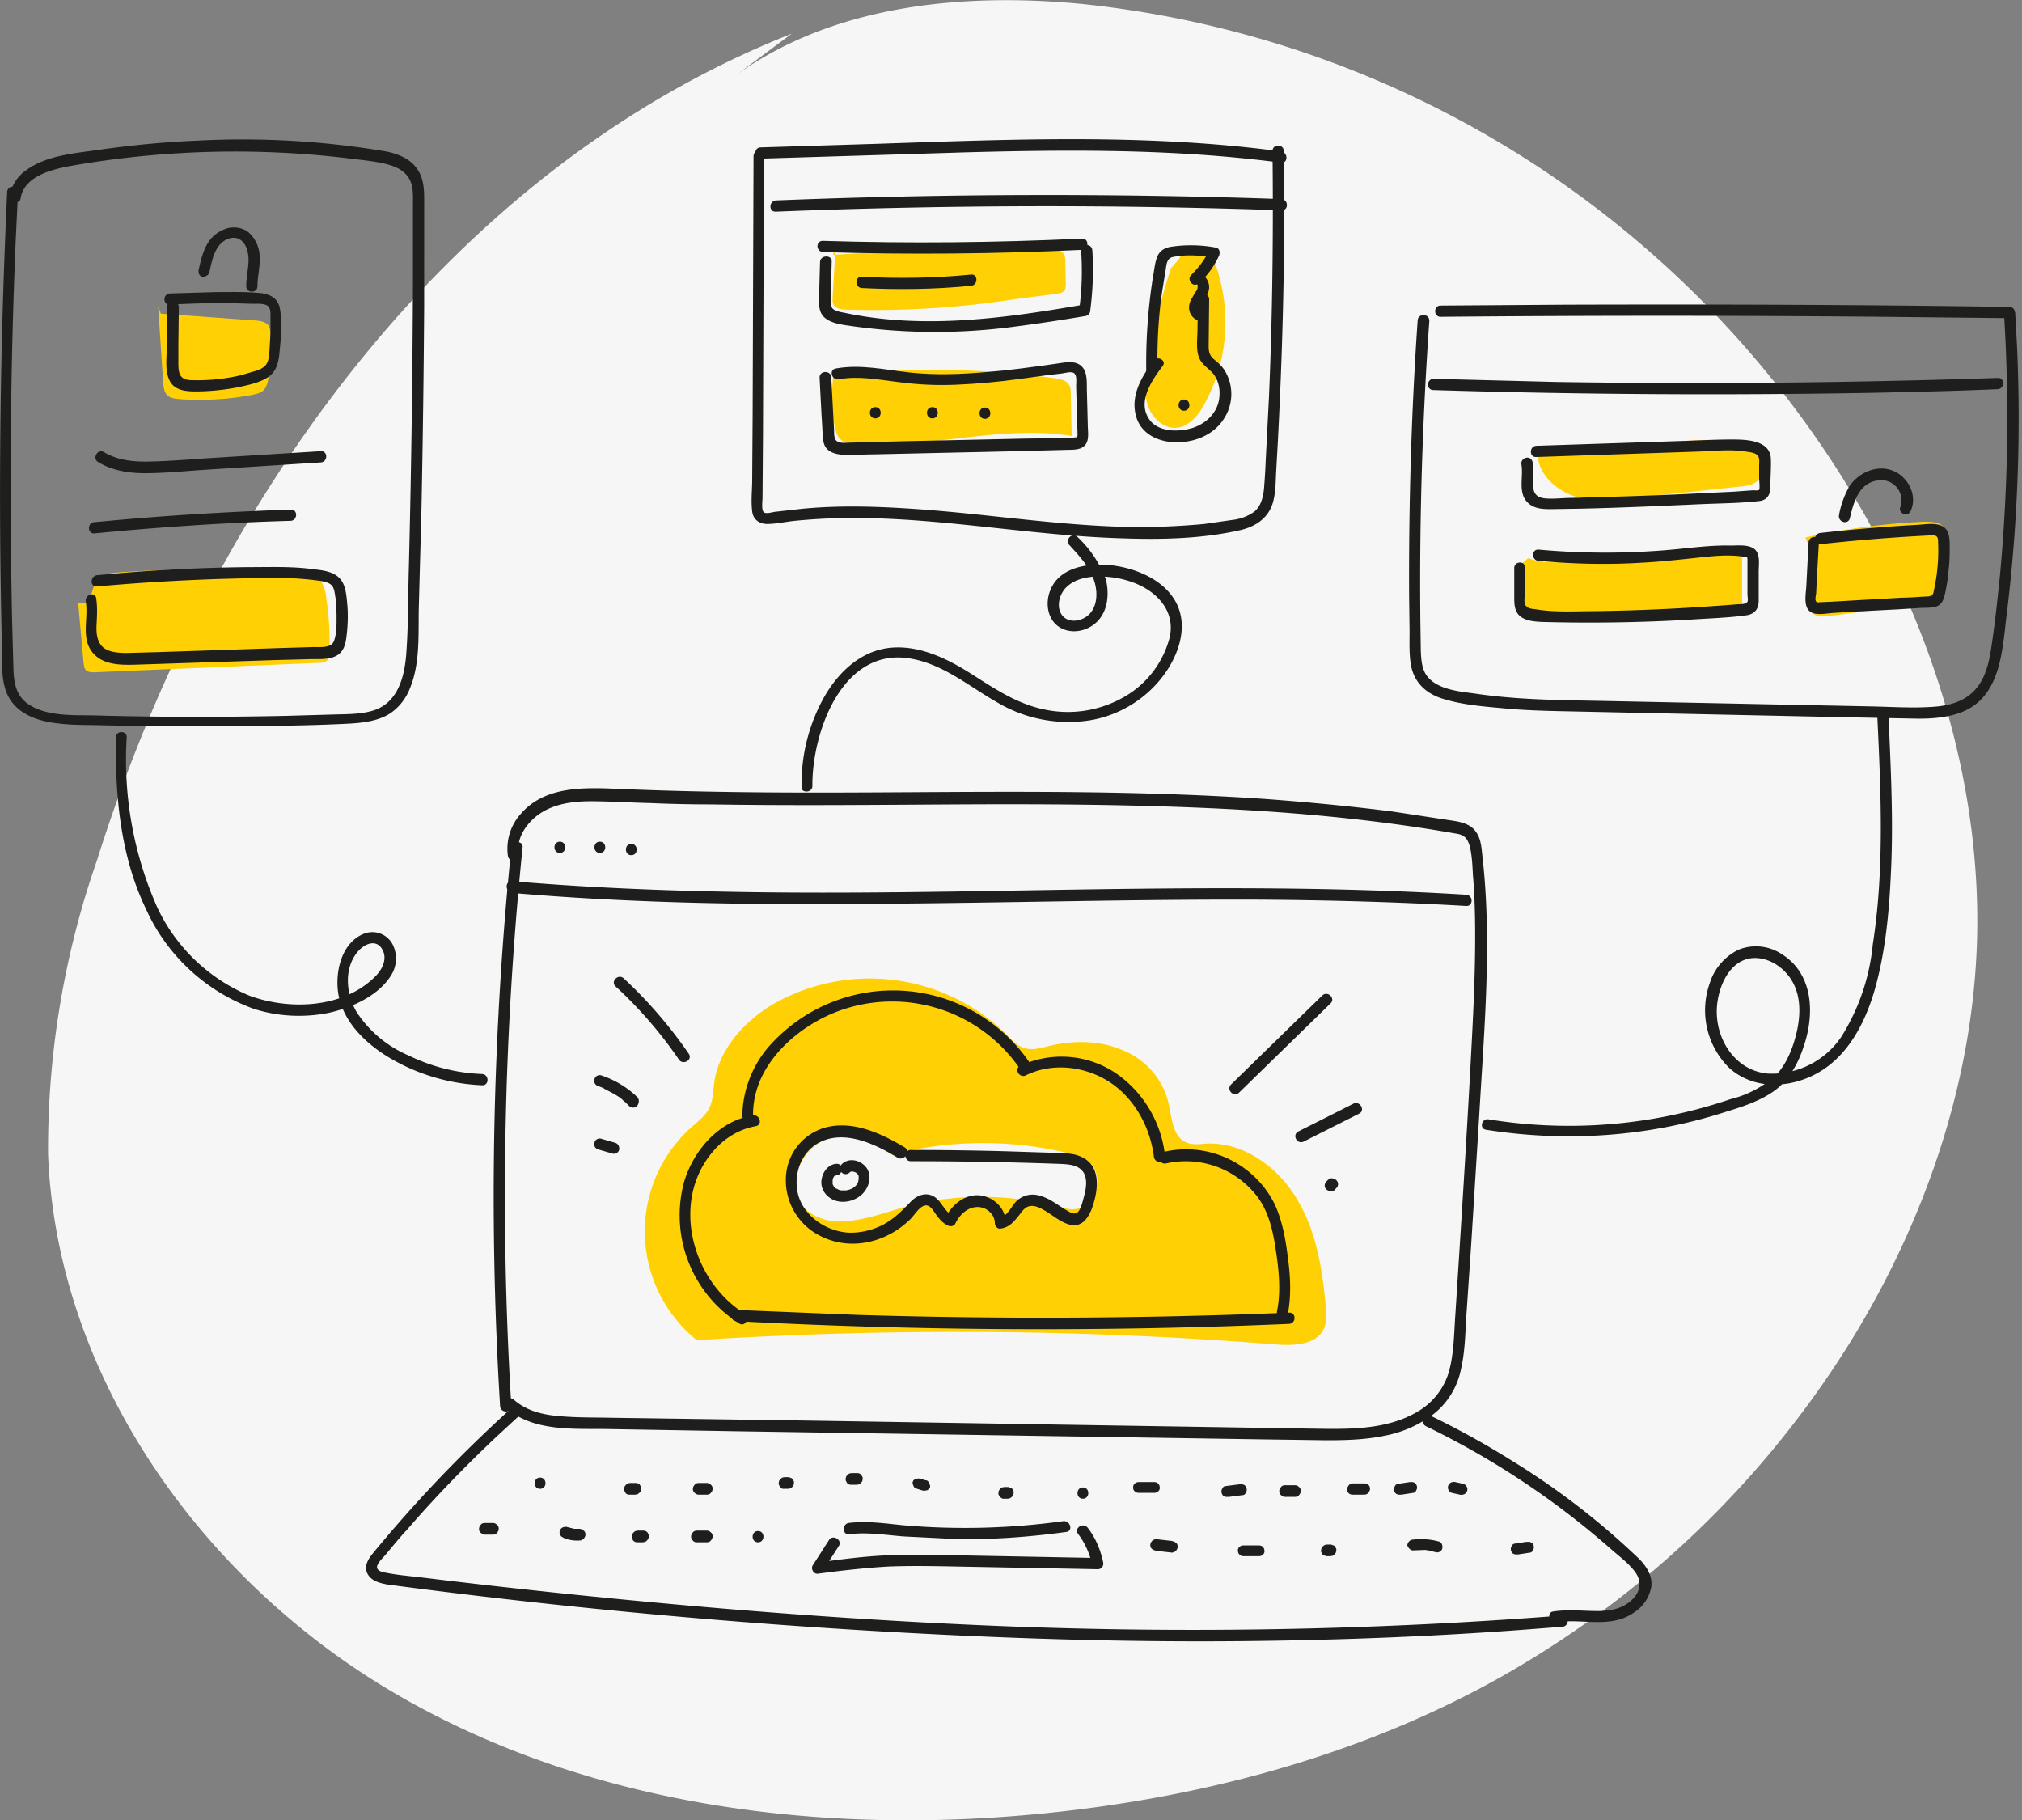
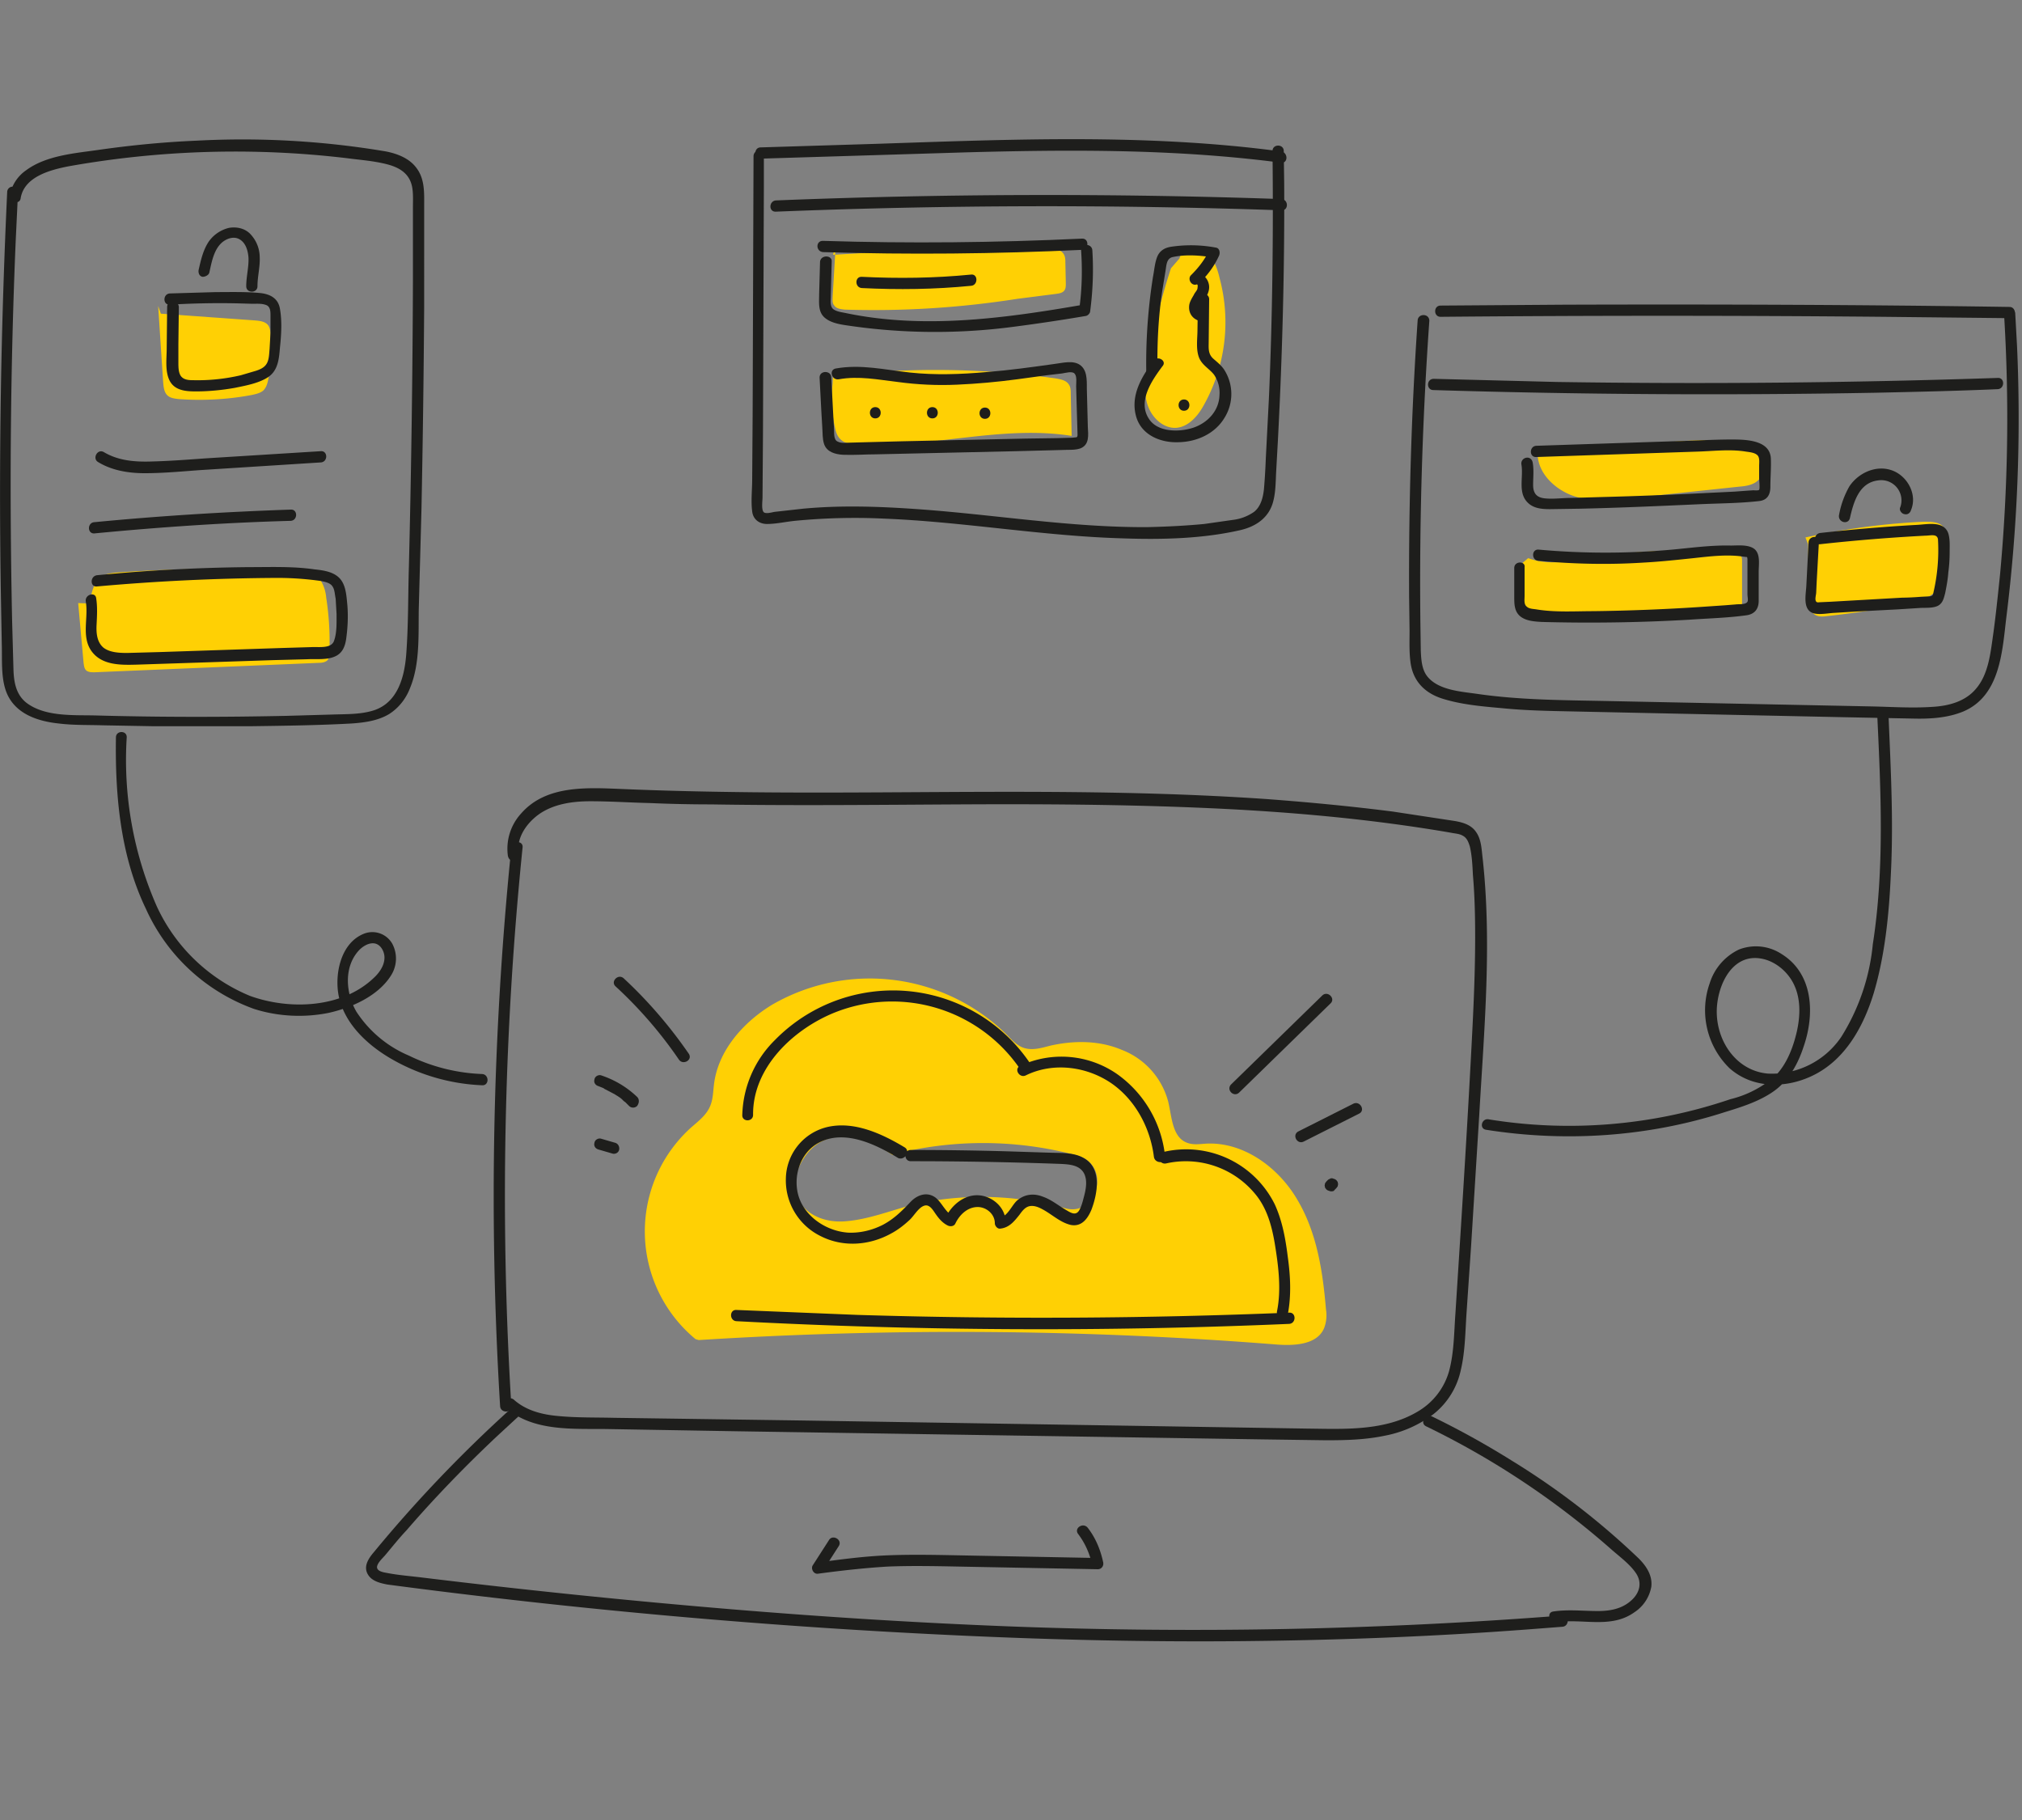
<svg xmlns="http://www.w3.org/2000/svg" width="450" height="405" fill="none">
  <rect width="100%" height="100%" fill="#808080" stroke="none" />
  <g clip-path="url(#clip0)">
-     <path fill="#F6F6F7" d="M176.2 7.5C99.2 37.9 46.5 112.4 21.6 191.4a195.2 195.2 0 00-10.9 65.4C12.6 306.5 45.2 352 88.2 377s94.9 31.5 144.4 26.5c33.6-3.4 66.9-12 96.8-27.8a217 217 0 0082.6-77.4c16.6-27 27.2-58 28-89.6.8-32.8-8.9-65.5-25-94.1A227.7 227.7 0 00241 .9c-27.6-2.7-57.4.4-79.3 17.4" />
    <path fill="#FFD004" d="M260.6 59.7a138 138 0 00-5.3 22.2c-.4 2.8-.8 5.8.2 8.5s3.5 5 6.3 4.8c2.5-.2 4.5-2.3 5.8-4.5a37.8 37.8 0 003.8-28.9c-.5-2.2-1.4-4.6-3.3-5.9-1.9-1.3-5.1-.7-5.6 1.6m32.6 233.9c-.7-8.4-2-17-6.3-24.3-4.2-7.3-12.1-13.1-20.5-12.6-1.4.1-2.8.3-4.1-.2-3.3-1.2-3.4-5.7-4.2-9.1a17 17 0 00-10.4-11.6c-5-2.1-10.6-2.1-15.9-.9-1.9.5-3.9 1.1-5.8.5-1.6-.5-2.8-1.9-4-3.1a43.4 43.4 0 00-52.1-6.5c-6.4 3.9-12 10.2-12.9 17.7-.2 1.6-.2 3.2-.8 4.7-.8 2.1-2.7 3.5-4.4 5a31.1 31.1 0 001.1 47l.7.2c42.9-2.7 85.9-2.4 128.7 1 4 .3 9 0 10.5-3.7a8 8 0 00.4-4.1zm-58.3-22.6a69.7 69.7 0 00-29.8-1.5c-6.6 1-12.6 4.1-19.3 4.5-7.6.4-13.5-5.3-9.5-12.9 4.6-8.7 13.8-6.7 20.4-1.9l4.5-1.1a80.7 80.7 0 0136.9 1.3c7.4 2.3 4.2 13.9-3.2 11.6zM35.2 68.1l1.1 16.8c.1 1.2.2 2.5 1.1 3.2.6.5 1.5.6 2.3.7 5.4.4 11 .1 16.3-.9.9-.2 1.9-.4 2.6-1 .8-.8 1-1.9 1.2-3 .4-3.1.5-6.2.4-9.4 0-.7-.1-1.5-.5-2.1-.7-.9-1.9-1-3-1.1l-20.9-1.5m-18.4 64.4l1.2 13.3c.1.6.1 1.2.6 1.7.5.4 1.2.4 1.8.4l50-2.1c.6 0 1.3-.1 1.8-.5.4-.4.5-1.1.5-1.7a63 63 0 00-.7-12.3 8.7 8.7 0 00-1.4-4.1c-1.7-2.2-4.9-2.4-7.7-2.4-12.5 0-24.9 0-37.4.9-1 .1-2.1.2-3 .6-2.2 1.1-2.8 3.9-3.1 6.3m165.3-48.9c-.4 3.2-.2 6.5.5 9.6.2 1 .5 2.1 1.3 2.8.9.9 2.3 1 3.6 1.1 15.9 1 32-4.4 47.8-1.9l-.2-9.3c0-.7 0-1.5-.4-2.1-.6-1-1.9-1.2-3-1.4a190.8 190.8 0 00-49.5-.5m.6-29.3l-.7 11.7c0 .6-.1 1.3.3 1.8.5.8 1.5.9 2.4 1a206 206 0 0038.4-2.4l8.6-1.1c.7-.1 1.5-.2 1.9-.8.3-.4.3-1 .3-1.5l-.1-4.7c0-.6 0-1.3-.4-1.9-.5-.8-1.6-1.1-2.6-1.2-7.2-1-14.4-.6-21.6-.2l-27.1 1.6m156.8 44.2c0 4.4 3.9 8.1 8.1 9.5 4.2 1.4 8.8.9 13.2.4l23.5-2.5c1.3-.1 2.8-.3 3.9-1.1 2.3-1.7 1.9-5.2 1.3-8.1-14.9-3.3-30.4 1.6-45.6.6m-7.8 25.6c-.1 3-1.7 6.2-.2 8.9 1.4 2.5 4.8 2.9 7.7 2.9a336 336 0 0041.1-1.8c.3-.3.3-.8.3-1.2v-9.2c0-.4 0-.8-.2-1.1-.3-.4-.9-.5-1.4-.6a121 121 0 00-31.8.9c-4.7.8-9.7 1.8-14.2.1m62.3-3.1l.1 11.7c0 1.5.2 3.4 1.6 4.1.8.4 1.7.3 2.5.2 5.5-.6 10.9-1.4 16.3-2.4 3-.5 6.1-1.2 8.2-3.4 2.7-2.9 2.5-7.3 2.2-11.3-.1-.9-.2-1.9-.7-2.6-.9-1.3-2.8-1.3-4.4-1.3-8.9.4-17.7 1.6-26.4 3.5" />
    <path fill="#1E1E1C" d="M113.8 312.9a767.3 767.3 0 012.5-124.3c.2-1.6-2.3-1.6-2.5 0a767.6 767.6 0 00-2.5 124.3c.1 1.6 2.6 1.6 2.5 0z" />
    <path fill="#1E1E1C" d="M115.4 190c-.5-3.5 1.7-6.7 4.4-8.7 3.3-2.4 7.6-3 11.6-3 4.4 0 8.8.3 13.2.4 4.6.2 9.1.3 13.7.3 18.3.3 36.7.1 55.1 0 18.3-.1 36.6 0 54.9.8 18.3.8 36.6 2.4 54.6 5.5.9.2 1.9.2 2.7.7.9.5 1.2 1.4 1.5 2.3.5 2.1.6 4.3.7 6.4.4 4.6.5 9.2.5 13.8 0 9.3-.5 18.6-1 27.9-1 18.7-2.2 37.3-3.4 56-.3 4.2-.3 8.6-1.4 12.7a15.2 15.2 0 01-6.8 8.9c-7.4 4.5-16.5 4-24.8 3.9l-56.1-.9-56.1-.9-27.9-.4-14.2-.2c-4.1-.1-8.3 0-12.4-.4-3.5-.3-7.1-1.2-9.8-3.6-1.2-1.1-3 .7-1.8 1.8 6.1 5.3 14.9 4.6 22.5 4.7l29.2.5 58.3.9 58.1.9 14.4.2c4.3 0 8.7-.1 13-1a26 26 0 0010.9-4.8 17 17 0 006.1-9.8c1-4.2 1-8.7 1.3-13l1-14.7 1.8-28.9c1.1-19.2 2.9-38.7.7-57.9-.2-1.8-.3-3.8-1.5-5.4-1.1-1.5-2.9-2-4.6-2.3l-13.8-2.1c-9.4-1.2-18.9-2.1-28.3-2.8-19-1.3-38-1.6-57.1-1.6-19 0-38 .3-57 .1-9.5-.1-19.1-.3-28.6-.7-7.9-.3-17.3-1.1-23 5.4a11.6 11.6 0 00-3 9.2c.2 2.1 2.6 1.4 2.4-.2z" />
    <path fill="#1E1E1C" d="M114 313.2a301.4 301.4 0 00-30.8 32.2c-1.2 1.4-2.4 3.2-1.3 5 .9 1.5 2.8 1.9 4.3 2.2a1495 1495 0 00126.5 11.3c21.2 1 42.4 1.5 63.6 1.3 21.2-.2 42.4-1 63.6-2.6l7.8-.6c1.6-.1 1.6-2.6 0-2.5a1061.3 1061.3 0 01-123.5 2.4c-20.5-.8-41-2.1-61.5-3.8a1808.6 1808.6 0 01-69.1-7.1c-2.5-.3-5.1-.5-7.6-1-.6-.1-1.7-.3-2-.9-.5-.9 1.2-2.4 1.7-3 1.6-1.9 3.1-3.8 4.8-5.6 6.3-7.3 13-14.2 20-20.8l5.2-4.8c1.2-1-.6-2.7-1.7-1.7z" />
    <path fill="#1E1E1C" d="M317.4 317.4a183 183 0 0141 27.2c1.9 1.7 4.3 3.4 5.7 5.5 1.4 2.1.8 4.3-.9 5.9-2.1 2-4.8 2.5-7.6 2.5-3.3 0-6.6-.4-9.9.1-1.6.2-.9 2.6.7 2.4 5.8-.9 12.1 1.5 17.3-2.2a8.6 8.6 0 003.8-5.7c.3-2.5-1.1-4.6-2.8-6.3a167.2 167.2 0 00-28.3-21.8 190 190 0 00-17.7-9.8c-1.5-.7-2.8 1.5-1.3 2.2zm-132.9 25.3l-3.6 5.6c-.5.7.1 2 1.1 1.9 5.2-.7 10.5-1.3 15.7-1.6 5.1-.2 10.2-.1 15.3 0l31.3.6c.9 0 1.4-.8 1.2-1.6-.6-2.8-1.7-5.4-3.4-7.6-1-1.3-3.1 0-2.2 1.3 1.6 2.1 2.6 4.4 3.2 7l1.2-1.6-31.3-.6c-5.1-.1-10.2-.2-15.3 0-5.3.2-10.5.9-15.7 1.6l1.1 1.9 3.6-5.6c.8-1.4-1.4-2.6-2.2-1.3z" />
-     <path fill="#1E1E1C" d="M189 341.4c4.1-.5 8.2.2 12.2.5l12 .6c8.1.1 16.1-.5 24.1-1.6 1.6-.2.9-2.6-.7-2.4a159 159 0 01-35.7.9c-4-.4-8-1-12-.5-1.5.2-1.5 2.7.1 2.5zm68.3 3.7l3.5.4c.3 0 .7-.2.9-.4.2-.2.4-.6.4-.9 0-.3-.1-.7-.4-.9l-.3-.2-.6-.2-3.5-.4c-.3 0-.7.2-.9.4-.2.2-.4.6-.4.9 0 .3.1.7.4.9l.3.2.6.2zm19.4 1.2h3.5c.7 0 1.3-.6 1.2-1.2 0-.7-.5-1.2-1.2-1.2h-3.5c-.7 0-1.3.6-1.2 1.2 0 .6.5 1.2 1.2 1.2zm18.5 0h.9l.5-.1.4-.3.3-.4.1-.5v-.3l-.3-.6-.3-.2-.6-.2h-.9l-.5.1-.4.3-.3.4-.1.5v.3l.3.6.3.2.6.2zm19.4-1.3l2.6-.1.6.1h.2-.1l.3.1 1.3.3c.6.2 1.4-.2 1.5-.9.1-.7-.2-1.4-.9-1.5-1.8-.5-3.8-.6-5.6-.4-.3 0-.6.1-.9.4-.2.2-.4.6-.4.9.2.5.7 1.2 1.4 1.1zm23.3.9l2.6-.4c.3 0 .6-.3.7-.6.2-.3.2-.7.1-1-.1-.3-.3-.6-.6-.7l-.3-.1h-.7l-2.6.4c-.3 0-.6.3-.7.6-.2.3-.2.7-.1 1 .1.3.3.6.6.7l.3.1h.7zm-230-4.4h1.8c.3 0 .7-.1.9-.4l.3-.4.1-.5c0-.3-.1-.7-.4-.9-.2-.2-.5-.4-.9-.4h-1.8c-.3 0-.7.1-.9.4l-.3.4-.1.5c0 .3.1.7.4.9.3.2.6.4.9.4zm17.7.8a8 8 0 003.4.5c.3 0 .6-.1.9-.4.2-.2.4-.6.4-.9 0-.3-.1-.7-.4-.9-.2-.2-.6-.4-.9-.4h-1.5.3l-1.6-.4c-.3-.1-.7 0-1 .1-.3.2-.5.4-.6.7-.1.3-.1.7.1 1l.2.3.7.4zm16.2.9h1.3l.5-.1.4-.3.3-.4.1-.5v-.3l-.3-.6c-.2-.2-.5-.4-.9-.4h-1.3l-.5.1-.4.3-.3.4-.1.5v.3l.3.6c.3.3.6.4.9.4zm13.3 0h2.2c.3 0 .7-.1.9-.4.2-.2.4-.6.4-.9 0-.3-.1-.7-.4-.9-.2-.2-.5-.4-.9-.4h-2.2c-.3 0-.7.1-.9.4-.2.2-.4.6-.4.9 0 .3.1.7.4.9.2.3.5.4.9.4zm13.6 0c1.6 0 1.6-2.5 0-2.5s-1.6 2.5 0 2.5zm-48.5-11.9c1.6 0 1.6-2.5 0-2.5s-1.6 2.5 0 2.5zm19.9 1.3h1.3l.5-.1.4-.3.3-.4.1-.5v-.3l-.3-.6c-.2-.2-.5-.4-.9-.4h-1.3l-.5.1-.4.3-.3.4-.1.5v.3l.3.6c.2.3.5.4.9.4zm15.4 0h1.8c.3 0 .7-.1.9-.4l.3-.4.1-.5c0-.3-.1-.7-.4-.9-.2-.2-.5-.4-.9-.4h-1.8c-.3 0-.7.1-.9.4l-.3.4-.1.5c0 .3.1.7.4.9.3.3.6.4.9.4zm19-1.3h.9l.5-.1.4-.3.3-.4.1-.5v-.3l-.3-.6-.3-.2-.6-.2h-.9l-.5.1-.4.3-.3.4-.1.5v.3l.3.6.3.2c.1.2.3.2.6.2zm14.9-.9h1.3l.5-.1.4-.3.3-.4.1-.5v-.3l-.3-.6c-.2-.2-.5-.4-.9-.4h-1.3l-.5.1-.4.3-.3.4-.1.5v.3l.3.6c.3.3.6.4.9.4zm14.7.9l1.3.4h.5l.5-.1.4-.3.2-.4v-.3l-.2-.6-.2-.3c-.2-.2-.3-.3-.6-.3l-1.3-.4h-.5l-.5.1-.4.3-.2.4v.3l.2.6.2.3.6.3zm19.3 2.2h.9l.5-.1.4-.3.3-.4.1-.5v-.3l-.3-.6-.3-.2-.6-.2h-.9l-.5.1-.4.3-.3.4-.1.5v.3l.3.6.3.2c.2.2.4.2.6.2zm17.6 0c1.6 0 1.6-2.5 0-2.5s-1.6 2.5 0 2.5zm12.4-1.3h3.5c.7 0 1.3-.6 1.2-1.2 0-.7-.5-1.2-1.2-1.2h-3.5c-.7 0-1.3.6-1.2 1.2-.1.6.5 1.2 1.2 1.2zm20.1.9l3.1-.4c.3 0 .6-.3.7-.6.2-.3.2-.7.1-1-.1-.3-.3-.6-.6-.7l-.3-.1h-.7l-3.1.4c-.3 0-.6.3-.7.6-.2.3-.2.7-.1 1 .1.3.3.6.6.7l.3.1h.7zm12.5 0h2.2c.3 0 .7-.1.9-.4.2-.2.4-.6.4-.9 0-.3-.1-.7-.4-.9-.2-.2-.5-.4-.9-.4H286c-.3 0-.7.1-.9.4-.2.2-.4.6-.4.9 0 .3.1.7.4.9.2.2.5.4.9.4zm15-.5h2.6c.3 0 .7-.1.9-.4.2-.2.4-.6.4-.9 0-.7-.5-1.2-1.2-1.2h-2.6c-.3 0-.7.1-.9.4-.2.2-.4.6-.4.9 0 .7.5 1.2 1.2 1.2zm10.9 0l2.6-.4c.3 0 .6-.3.7-.6.2-.3.2-.7.1-1-.1-.3-.3-.6-.6-.7l-.3-.1h-.7l-2.6.4c-.3 0-.6.3-.7.6-.2.3-.2.7-.1 1 .1.3.3.6.6.7l.3.1h.7zm11.2-.4l1.8.4c.3.1.7 0 1-.1l.4-.3.2-.4c.1-.3.1-.7-.1-1-.2-.3-.4-.5-.7-.6l-1.8-.4c-.3-.1-.7 0-1 .1l-.4.3-.2.4c-.1.3-.1.7.1 1 .1.3.4.5.7.6zm-157.4-39.9c-11.8-7.4-16.5-25-7-36.1 2.5-2.9 5.7-4.9 9.5-5.6 1.6-.3.9-2.7-.7-2.4-7.5 1.3-13 7.6-15.2 14.6a28.5 28.5 0 0012.2 31.7c1.3.9 2.6-1.3 1.2-2.2z" />
    <path fill="#1E1E1C" d="M167.6 248.1c-.1-10.6 9-19.1 18.2-22.8a34.5 34.5 0 0141.5 13c.9 1.3 3 .1 2.2-1.3a36.8 36.8 0 00-57.1-5.5 24.3 24.3 0 00-7.2 16.6c-.1 1.6 2.4 1.6 2.4 0z" />
    <path fill="#1E1E1C" d="M228.3 239.3c6.1-3 13.6-2 19.1 1.8 5.3 3.7 8.6 9.9 9.4 16.3.2 1.6 2.7 1.6 2.5 0a25.7 25.7 0 00-10.7-18.4 21.7 21.7 0 00-21.6-1.8c-1.4.7-.1 2.8 1.3 2.1z" />
    <path fill="#1E1E1C" d="M259.5 258.9a20 20 0 0119.6 6.5c2.8 3.2 3.9 7.2 4.6 11.3.8 4.9 1.5 10.2.5 15.1-.3 1.6 2.1 2.2 2.4.7.8-4.2.6-8.5 0-12.8-.5-4-1.2-8-2.9-11.7a22 22 0 00-25-11.6c-1.4.4-.8 2.8.8 2.5z" />
    <path fill="#1E1E1C" d="M163.9 294a1283.6 1283.6 0 00123 .6c1.6-.1 1.6-2.6 0-2.5a1339 1339 0 01-96.1.5l-26.9-1.1c-1.6-.1-1.6 2.4 0 2.5zm111.9-50.9l20.3-19.8c1.2-1.1-.6-2.9-1.8-1.8L274 241.3c-1.2 1.2.6 3 1.8 1.8zm14.4 10.9l12.3-6.2c1.4-.7.2-2.9-1.3-2.2l-12.3 6.2c-1.4.8-.2 3 1.3 2.2zm6.8 10.8l.4-.4.3-.4.1-.5-.1-.5-.3-.4-.3-.2-.6-.2h-.3l-.6.3-.4.4-.3.4-.1.5.1.5.3.4.3.2.6.2h.3c.3 0 .5-.1.6-.3zm-143.7-30.3c-4.2-6.1-9.1-11.8-14.5-16.8-1.2-1.1-3 .7-1.8 1.8a94.9 94.9 0 0114.1 16.3c.9 1.3 3.1.1 2.2-1.3zm-11.5 9.6c-2.3-2.2-5-3.8-8-4.8-.6-.2-1.4.2-1.5.9-.2.7.2 1.3.9 1.5l1 .4.2.1.1.1.2.1.2.1 1.9 1c.6.4 1.2.7 1.7 1.2l.1.1.2.2.4.3.8.8c.5.5 1.3.5 1.8 0 .5-.7.5-1.5 0-2zm-4.9 10.2l-3.1-.9c-.6-.2-1.4.2-1.5.9-.2.7.2 1.3.9 1.5l3.1.9c.6.2 1.4-.2 1.5-.9.1-.6-.2-1.3-.9-1.5zm64.4 1c-5-3-11.2-5.9-17.2-4.5a12 12 0 00-9.2 11.3 13.8 13.8 0 007.6 12.9c5 2.6 10.9 2.2 15.8-.5 1.5-.8 2.8-1.8 4.1-3 1-.9 2-2.8 3.3-3.2 1.2-.4 2 1.1 2.5 1.8.7 1 1.5 2 2.7 2.6.6.3 1.4.2 1.7-.4.9-1.9 2.6-3.6 4.8-3.7 2-.1 4 1.5 4 3.6 0 .6.6 1.3 1.2 1.2 2-.2 3.1-1.6 4.3-3.1.5-.7 1.1-1.5 1.9-1.8 1.1-.4 2.3.1 3.2.6 2.1 1.1 4 3 6.4 3.5 2.4.4 3.7-1.5 4.5-3.4 1.4-3.7 2.4-9.4-1.9-11.6-2.2-1.2-5-1-7.5-1.1l-9.4-.3c-7.1-.2-14.3-.3-21.4-.3-1.6 0-1.6 2.5 0 2.5 11.1 0 22.2.2 33.3.6 1.9.1 4.3.2 5.3 2.2.8 1.7.3 3.8-.2 5.6-.2.8-.5 1.8-.9 2.5-.7 1.2-1.7.7-2.7.1-1.8-1-3.4-2.4-5.4-3.1-2-.8-4.1-.6-5.8.9-1.1 1-2.1 3.5-3.7 3.7l1.2 1.2c.1-3.2-2.7-5.8-5.8-6.1-3.3-.3-6.2 2.1-7.6 5l1.7-.4c-1.7-.8-2.4-2.9-3.9-4.1-1.9-1.4-4.1-.6-5.6 1-1.9 2-3.7 3.8-6.2 5.1-2.4 1.2-5 1.8-7.6 1.7-4.8-.3-9.7-3.5-11.1-8.2-1.3-4.5.5-9.8 4.7-11.9 5.7-2.9 12.6.5 17.5 3.5 1.5.6 2.8-1.6 1.4-2.4z" />
-     <path fill="#1E1E1C" d="M185.9 259c-1.9.3-3 2.2-3.1 3.9-.1 2 1.3 3.7 3.2 4.3 2 .6 4.2 0 5.7-1.3 1.6-1.4 2.4-3.9 1.3-5.8-1.2-1.9-4-2.7-5.7-1-.5.5-.5 1.3 0 1.8s1.3.5 1.8 0c.1-.1.3-.2 0 0l.1-.1c.2-.1-.2 0 0 0l.2-.1h.2s-.3 0 0 0h.2c.3 0-.2-.1 0 0l.4.1.2.1.2.1c.3.1-.2-.2 0 0l.3.3.1.2c.1.2 0-.2 0 0l.1.2v.7l-.1.5c-.1.3.1-.2 0 .1l-.1.2-.3.5c.1-.2 0 0 0 0l-.3.3-.4.3-.1.1-.2.1-.5.2c.2-.1.1 0 0 0l-.3.1-.5.1h-1.1l-.4-.1-.3-.1s.2.1 0 0a.8.8 0 00-.4-.2l-.2-.1-.1-.1-.2-.2c-.2-.2 0 0 0 0l-.2-.4c-.1-.2 0 .2 0 0l-.1-.2v-.2c-.1-.3 0 .2 0 0v-.7l.1-.4c0-.2-.1.3 0 0l.1-.2.1-.2-.1.1.1-.1.1-.1c.2-.2 0 0 0 0l.2-.1h.1c.1-.1.1 0-.1 0l.5-.1c.6-.1 1.1-1 .9-1.5-.1-.9-.7-1.1-1.4-1zM114 198.7c27.6 2.4 55.4 2.7 83.1 2.4 27.6-.2 55.1-1 82.7-.9 15.5.1 31 .5 46.5 1.4 1.6.1 1.6-2.4 0-2.5-27.7-1.7-55.4-1.6-83.2-1.2-27.6.4-55.1 1.1-82.7.5-15.5-.3-31-1-46.4-2.3-1.7-.1-1.6 2.4 0 2.6zm10.6-8.9c1.6 0 1.6-2.5 0-2.5s-1.6 2.5 0 2.5zm8.9 0c1.6 0 1.6-2.5 0-2.5s-1.6 2.5 0 2.5zm7 .5c1.6 0 1.6-2.5 0-2.5s-1.6 2.5 0 2.5zm40.3-15.4c-.1-12.1 6.8-31.2 22.1-28.3 7.2 1.3 13 6.3 19.2 9.8a31 31 0 0020.4 3.9c6.2-1 12-4.4 15.9-9.3 3.7-4.6 6.3-11.4 3.3-17-2.6-4.8-8.3-7.3-13.5-8.1-5.5-.8-13.1 0-14.8 6.5-.7 2.8.1 6 2.8 7.4 2.7 1.4 6.1.5 8.1-1.6 2.3-2.4 2.6-6.2 1.8-9.3a24.8 24.8 0 00-6.3-9.4c-1.1-1.2-2.9.6-1.8 1.8 2.1 2.3 4.3 4.6 5.4 7.6.9 2.5 1 5.9-1.1 7.9-1.6 1.5-4.6 2-6 0-1.3-1.9-.5-4.7 1.1-6.2 2.1-2 5.3-2.4 8-2.3 2.6.1 5.1.6 7.5 1.6 5 2.1 8.7 6.4 7.4 12a21.4 21.4 0 01-9.8 13 25.1 25.1 0 01-18 3c-6.4-1.3-11.5-4.9-16.9-8.3-5.3-3.3-11.5-6.2-17.9-5.4-6.2.8-11 5.3-14.1 10.6a39.3 39.3 0 00-5.2 20.4c-.1 1.3 2.4 1.3 2.4-.3z" />
    <path fill="#1E1E1C" d="M167.7 34.8l-.2 57.5-.1 14.4c0 2.3-.3 4.8 0 7.1.2 1.8 1.6 2.8 3.3 2.8 2 0 4.2-.5 6.2-.7a137.8 137.8 0 0119.7-.5c17.8.7 35.5 3.9 53.3 4.4 8.6.3 17.6.1 26-1.8 3.6-.8 6.6-2.8 7.5-6.6.5-2 .5-4.1.6-6.2l.4-7.2c1-19.1 1.5-38.2 1.4-57.2l-.1-7.2c0-1.6-2.5-1.6-2.5 0 .2 18.3 0 36.7-.8 55l-.7 13.6a146 146 0 01-.4 6.6c-.2 1.9-.7 3.9-2.2 5.1a10.4 10.4 0 01-4.8 1.8l-6.3.9c-4.2.4-8.4.6-12.6.7-17.2.1-34.1-2.8-51.2-4-8.5-.6-17-.9-25.5-.1l-6.3.7c-.6.1-1.9.5-2.4.1-.6-.5-.3-2.5-.3-3.3l.1-13.9.2-55v-7c.2-1.7-2.3-1.7-2.3 0z" />
    <path fill="#1E1E1C" d="M169.4 35.3l45.7-1.4c14.9-.4 29.8-.6 44.6.1 8.5.4 17 1.1 25.4 2.2 1.6.2 1.6-2.3 0-2.5-29.8-4-59.8-2.7-89.8-1.7l-26 .8c-1.6 0-1.6 2.5.1 2.5zm3.3 11.8a1505.3 1505.3 0 01112.5-.3c1.6.1 1.6-2.4 0-2.5a1505 1505 0 00-112.5.3c-1.6.1-1.7 2.6 0 2.5zm9.8 11.2l-.2 7.2c0 2-.3 4.1 1.5 5.4 1.6 1.2 4 1.4 6 1.7a133.1 133.1 0 0035.9.1c5.4-.7 10.7-1.5 16-2.4.4-.1.8-.5.9-.9.6-4.5.8-9.1.5-13.7-.1-1.6-2.6-1.6-2.5 0 .3 4.3.2 8.7-.4 13l.9-.9c-17.3 3-35.3 5.5-52.7 1.9-.9-.2-2-.3-2.8-.8-1-.6-.7-2.1-.7-3.1l.2-7.7c0-1.4-2.5-1.4-2.6.2z" />
    <path fill="#1E1E1C" d="M183.2 56.1c19.2.6 38.4.4 57.6-.5 1.6-.1 1.6-2.6 0-2.5-19.2.9-38.4 1.1-57.6.5-1.7-.1-1.7 2.4 0 2.5zm8.6 8c8.1.4 16.2.3 24.3-.5 1.6-.1 1.6-2.7 0-2.5-8.1.8-16.2.9-24.3.5-1.6-.1-1.6 2.4 0 2.5zM182.4 84l.4 7.7.2 3.4c.1 1.2 0 2.5.4 3.7.6 1.8 2.5 2.3 4.2 2.4 2.5.1 5-.1 7.4-.1l31.2-.7 7.7-.2 3.7-.1c.9 0 1.9 0 2.8-.3 2.1-.8 1.8-3 1.7-4.8l-.2-7.7c-.1-1.9.3-4.5-1.3-5.9-1.6-1.4-4.2-.6-6-.4-5 .7-10 1.4-15.1 1.8-5.7.5-11.4.7-17 .1-5.5-.6-10.9-1.9-16.5-.9-1.6.3-.9 2.7.7 2.4 4.4-.8 8.8.1 13.1.6 4.4.6 8.8.8 13.2.6 4.5-.2 8.9-.6 13.4-1.2l6.6-.9 3.4-.4c.7-.1 2.3-.6 2.8.1.5.6.3 2 .3 2.7l.1 3.7.2 6.7c0 .4.1.8-.2 1l-.9.1-3.5.1-7 .1-27.5.6-7.7.2-3.7.1c-.9 0-2 .2-2.8-.2-1.1-.4-.8-2.1-.9-3.1l-.2-3.6-.4-7.7c-.1-1.5-2.6-1.5-2.6.1z" />
    <path fill="#1E1E1C" d="M194.8 93.1c1.6 0 1.6-2.5 0-2.5s-1.6 2.5 0 2.5zm12.7 0c1.6 0 1.6-2.5 0-2.5s-1.6 2.5 0 2.5zm11.7.1c1.6 0 1.6-2.5 0-2.5s-1.6 2.5 0 2.5zm37.5-12.9c-2.6 3.5-5.1 7.6-3.9 12.2 1.1 4.3 5.5 6.1 9.6 5.9 4-.1 8-1.9 10.1-5.4a10 10 0 00-.1-10.8c-.7-1-1.5-1.6-2.4-2.4-1.2-1.1-1-2.4-1-3.9l.1-9.3c0-1.6-2.5-1.6-2.5 0l-.1 6.8c0 2-.4 4.4.4 6.3.7 1.6 2.3 2.4 3.3 3.7a7.1 7.1 0 011.2 4.5c-.1 3.5-2.6 6.2-5.9 7.3-3.1 1-7.9 1-9.8-2-2.6-3.9.7-8.6 3-11.7 1.1-1.2-1.1-2.5-2-1.2z" />
    <path fill="#1E1E1C" d="M257.6 82.4c-.1-6 .2-12 1.1-17.9l.7-4.3c.2-1.2.2-2.7 1.6-3 2.8-.6 6.1-.4 8.9.1l-.7-1.8c-1 2.2-2.4 4-4.1 5.7-.9.8 0 2.5 1.2 2.1.4-.1.2.7.2.9-.1.5-.6.9-.8 1.4-.4.7-.8 1.3-1 2.1-.3 1.6.4 3 1.9 3.6 1.5.6 2.2-1.9.7-2.4-.7-.2.5-2 .7-2.2.6-.8 1.1-1.8 1.1-2.8 0-1.8-1.6-3.6-3.5-2.9l1.2 2.1c1.9-1.8 3.4-3.8 4.5-6.2.3-.7.1-1.7-.7-1.8a30 30 0 00-9.9-.2c-1.4.2-2.5.8-3.1 2.1-.6 1.4-.7 3.1-1 4.6a123 123 0 00-1.5 21c0 1.4 2.5 1.4 2.5-.2zm5.9 9c1.6 0 1.6-2.5 0-2.5s-1.6 2.5 0 2.5zm52-20.1c-1.4 20.4-2 40.9-1.9 61.4l.1 7.7c0 2.3-.1 4.6.2 6.9.5 4.1 3 6.8 6.9 8.1 4.3 1.4 9.1 1.8 13.6 2.2 5 .5 10 .6 14.9.7l61.1 1.3 15.2.3c3.8.1 7.8-.1 11.4-1.6 8.1-3.5 8.6-13.2 9.5-20.8 2.5-20 3.3-40.2 2.4-60.4l-.4-7.3c-.1-1.6-2.6-1.6-2.5 0 1.2 19.4.9 38.9-.9 58.2-.5 4.8-1 9.7-1.7 14.5-.5 3.6-1.1 7.7-3.5 10.6-2.4 3-6.2 4-9.9 4.2-4.4.3-8.9 0-13.4-.1l-58.9-1.2c-9.6-.2-19.4-.2-29-1.6-3.5-.5-8.4-.8-10.9-3.7-1.4-1.6-1.5-3.9-1.6-5.9l-.1-7.1a827 827 0 012-66.3c0-1.7-2.5-1.7-2.6-.1z" />
    <path fill="#1E1E1C" d="M320.6 70.5c32.9-.3 65.8-.3 98.7 0l27.9.3c1.6 0 1.6-2.5 0-2.5-32.9-.5-65.8-.6-98.7-.5l-27.9.2c-1.6 0-1.6 2.5 0 2.5zM319 86.8c32.7 1 65.4 1.2 98.2.6 9.1-.2 18.3-.4 27.4-.8 1.6-.1 1.6-2.6 0-2.5-32.7 1.1-65.4 1.4-98.1.9l-27.4-.7c-1.7 0-1.7 2.5-.1 2.5zm19.6 16.6c.5 3-1 6.6 1.8 8.8 1.3 1 3 1.1 4.6 1.1l6.6-.1c8.9-.2 17.8-.6 26.7-1 4.4-.2 8.8-.2 13.2-.7 1.8-.2 2.5-1.4 2.5-3.2 0-2.1.2-4.3.1-6.4-.3-4-5.6-4.1-8.7-4.1-4.4 0-8.8.3-13.2.4l-30.3 1c-1.6.1-1.6 2.6 0 2.5l23.8-.8 11.9-.4c3.6-.1 7.4-.6 11 0 .7.1 1.8.2 2.4.7.7.5.5 1.7.5 2.5v2.7c0 .4.2 2.3 0 2.6-.2.2-1.1.1-1.3.1l-1.5.1-2.7.2-6.2.3c-7.7.4-15.5.7-23.2.9l-6.9.2c-2 0-4 .3-5.9.1-1.9-.2-2.6-1.2-2.6-3 0-1.7.2-3.3-.1-5-.4-1.8-2.8-1.1-2.5.5zm-1.6 23v6.4c0 1.6 0 3.3 1.4 4.4 1.3 1 3.1 1.1 4.7 1.2a387.7 387.7 0 0032.9-.5c4.2-.3 8.6-.4 12.8-1 1.8-.3 2.6-1.5 2.6-3.2v-6.5c0-1.5.4-3.7-.8-4.9-1.3-1.2-3.8-.9-5.4-.9-4.4-.1-8.7.5-13 .9-9.9.9-19.9.9-29.8 0-1.6-.1-1.6 2.4 0 2.5 7.7.7 15.4.9 23.2.4 3.8-.2 7.5-.6 11.3-1 3.7-.4 7.6-.9 11.3-.3.7.1.6-.1.7.5v7.9c0 .4.2 1.3 0 1.6-.4.7-1.9.5-2.6.6l-2.5.2-5.9.4c-7.7.5-15.4.8-23.2.9-4.2 0-8.6.3-12.8-.4-.6-.1-1.6-.1-2.1-.6-.7-.5-.5-1.6-.5-2.4v-6.4c.2-1.4-2.3-1.4-2.3.2zm65.5-5.7l-.5 9.7c-.1 2-.9 5.4 1.7 6.1 1.3.3 2.9 0 4.2-.1l4.9-.3 9.6-.5 4.7-.3c1.3-.1 3 .1 4.2-.5 1.1-.6 1.3-1.7 1.6-2.8.3-1.5.6-3.1.7-4.6.2-1.5.3-3 .3-4.6 0-1.3.1-2.8-.3-4.1-1-2.9-4.7-2-7-1.9-7.2.4-14.3 1-21.5 1.8-1.6.2-1.6 2.7 0 2.5a411.3 411.3 0 0123.4-1.9c1.1 0 2.6-.5 2.8.8a41.7 41.7 0 01-1 11.8c-.1.6-.2.8-.8.9l-2 .1a59 59 0 01-4.2.2l-15.8.9-2.2.1c-.6 0-1 .2-1.2-.3-.2-.5.1-1.4.1-1.9l.1-2.2.5-9c.3-1.5-2.2-1.5-2.3.1zm9.2-5.4c.8-3.5 2-7.9 6.3-8.4a4.5 4.5 0 014.9 6c-.3.6.3 1.4.9 1.5.7.2 1.3-.2 1.5-.9 1.4-3.3-.6-7.3-3.9-8.7-3.6-1.5-7.7.3-9.8 3.4a19.9 19.9 0 00-2.3 6.3c-.4 1.7 2 2.4 2.4.8zm-81 136.1c17.7 2.8 36 1.6 53.1-3.9 3.9-1.2 8.1-2.5 11.4-5 3.1-2.4 5-5.9 6.2-9.6 2.5-7.2 2.2-16.2-4.9-20.6a10.4 10.4 0 00-9.5-1 12.4 12.4 0 00-6.5 7.5 18 18 0 004.4 18.9c5.4 4.8 13.2 4.5 19.2 1.3 6.8-3.6 10.7-10.8 12.9-18 2.5-8.4 3.4-17.5 3.8-26.2.5-9.5.2-18.9-.2-28.4l-.3-7c-.1-1.6-2.6-1.6-2.5 0 .8 16.9 1.6 34-1 50.7a47.3 47.3 0 01-7 20.6 18.6 18.6 0 01-16.4 8.2c-6.6-.6-10.9-6.5-11.3-12.8-.4-5.6 2.8-14 9.8-12.8 3 .5 5.7 2.7 7.1 5.3 1.8 3.3 1.7 7.3.9 10.9-.8 3.5-2.2 7.2-4.7 9.8a23.4 23.4 0 01-10.1 5.3 111.6 111.6 0 01-53.7 4.5c-1.6-.4-2.3 2-.7 2.3zM1.6 42.7C.2 72.6-.3 102.6.2 132.5l.2 11c.1 3.3-.2 7 .9 10.2 1.8 5.1 7 6.8 11.8 7.3 3.2.4 6.5.3 9.7.4l11 .2h22.4c7.3-.1 14.7-.2 22-.6 2.9-.2 5.9-.6 8.4-2.1 2.2-1.4 3.8-3.5 4.7-5.9 2.2-5.4 1.8-11.8 1.9-17.5l.6-22.2c.3-15 .5-29.9.6-44.9V46c0-2.9.2-6.1-1.7-8.6-1.6-2.2-4.3-3.2-6.8-3.7a192.1 192.1 0 00-42.1-2.4c-7.2.3-14.4 1-21.5 2-5.4.8-11.9 1.2-16.5 4.6a8.7 8.7 0 00-3.6 5.5c-.3 1.6 2.2 2.3 2.4.7.8-4.8 6.6-6.3 10.7-7.1a211 211 0 0161.9-1.8c3 .4 6.1.6 9.1 1.4 2.6.7 4.8 2 5.4 4.9.3 1.5.2 3.1.2 4.6v16.2a2996.7 2996.7 0 01-.9 63.8c-.2 6.5-.1 13.1-.6 19.6-.4 5-1.9 10.7-7.3 12.4-2.9.9-6 .8-9 .9l-10.5.3c-14.2.3-28.4.3-42.6-.1-4.8-.1-11 .3-15.1-2.8-2.3-1.8-2.8-4.5-2.9-7.3l-.3-10.8c-.6-28.3-.4-56.6.8-84.8L4 43c.2-1.9-2.3-1.9-2.4-.3z" />
    <path fill="#1E1E1C" d="M37.2 68.3l-.1 9.2c0 2.3-.4 5 .6 7.1 1.1 2.3 3.6 2.5 5.9 2.5 2.9 0 5.9-.3 8.7-.8 2.4-.5 5.3-1 7.4-2.4 2.2-1.5 2.4-4.1 2.6-6.5.3-2.8.5-5.9 0-8.7-.4-2.4-2.3-3.3-4.5-3.5-3.2-.3-6.5-.2-9.8-.2l-10.2.3c-1.6.1-1.6 2.6 0 2.5 4.9-.3 9.9-.4 14.9-.3l3.5.1c1 0 2.1-.1 3.1.3.9.4.9 1.5.9 2.3v3.9l-.2 3.5c-.1 1.1-.1 2.5-.7 3.4-.5.8-1.4 1.2-2.3 1.5l-3.4 1a42 42 0 01-10.7 1.1c-1 0-2.1-.1-2.7-1-.5-.8-.5-2-.5-2.9v-4.1l.1-8.3c-.1-1.6-2.6-1.6-2.6 0z" />
    <path fill="#1E1E1C" d="M46.6 60.6c.6-2.7 1.2-6.4 4.3-7.5 1.2-.4 2.3-.2 3.2.8.8.9 1.1 2.2 1.2 3.4.1 2.1-.5 4.2-.5 6.4 0 1.6 2.5 1.6 2.5 0 0-2.2.6-4.3.5-6.5a7.5 7.5 0 00-1.8-4.8c-1.2-1.5-3.1-2-5-1.7a7.7 7.7 0 00-4.5 3c-1.3 1.9-1.8 4.2-2.3 6.4-.1.7.2 1.4.9 1.5.6 0 1.4-.4 1.5-1zm-24.8 42.2c3.1 1.9 6.8 2.5 10.4 2.5 4.2 0 8.3-.4 12.5-.7l26.7-1.7c1.6-.1 1.6-2.6 0-2.5L45.7 102c-4.1.3-8.1.6-12.2.7-3.6.1-7.2-.2-10.4-2.1-1.4-.8-2.6 1.4-1.3 2.2zm-.8 15.9c14.5-1.4 29.1-2.4 43.7-2.8 1.6-.1 1.6-2.6 0-2.5-14.6.5-29.2 1.4-43.7 2.8-1.6.1-1.6 2.6 0 2.5zm-1.9 15.2c.6 3.6-1 7.7 1.2 10.9 2.3 3.3 6.6 3.2 10.2 3.1l30.2-1 7.7-.2c1.9-.1 4.3.2 6.1-.6 1.9-.8 2.4-2.6 2.6-4.4.3-2.3.4-4.7.2-7.1-.2-2-.3-4.4-1.7-5.9s-3.7-1.8-5.6-2c-4.8-.7-9.7-.5-14.5-.5-11.3.1-22.6.7-33.9 1.8-1.6.2-1.6 2.7 0 2.5a475.8 475.8 0 0140.1-1.9 68.4 68.4 0 019.8.7c.9.2 2 .4 2.5 1.2.5.7.5 1.8.7 2.7l.2 3.4c0 1.9.1 4.3-.6 6.1-.7 1.7-3.5 1.2-5 1.3l-6.7.2-27 .9-7.3.2c-1.8 0-3.9-.1-5.3-1.2-1.5-1.3-1.6-3.4-1.5-5.2.1-2 .2-3.9-.1-5.8-.2-1.5-2.6-.8-2.3.8zm6.7 30.2c-.2 13 1 26.4 6.7 38.2a42 42 0 0024 22.2c5.3 1.7 11.1 2 16.6.9 5-1.1 11-3.7 13.9-8.3a7 7 0 00.3-7.1 5.1 5.1 0 00-6.1-2.3c-5.2 1.9-6.7 8.6-5.9 13.5 1.1 6.3 6.2 11.1 11.4 14.2a44 44 0 0020.6 6.1c1.6.1 1.6-2.4 0-2.5a40.5 40.5 0 01-16.3-4.1 26 26 0 01-11.7-9.8c-2.3-4-2.8-9.6.3-13.3 1.4-1.7 4.1-3 5.5-.5 1.2 2.2-.1 4.6-1.8 6.2-7.1 6.9-18.9 7.3-27.7 4.1a39.4 39.4 0 01-20.7-19.9 80.9 80.9 0 01-6.7-37.6c.1-1.6-2.4-1.6-2.4 0z" />
  </g>
  <defs>
    <clipPath id="clip0">
      <path fill="#fff" d="M0 0h449.2v405H0z" />
    </clipPath>
  </defs>
</svg>